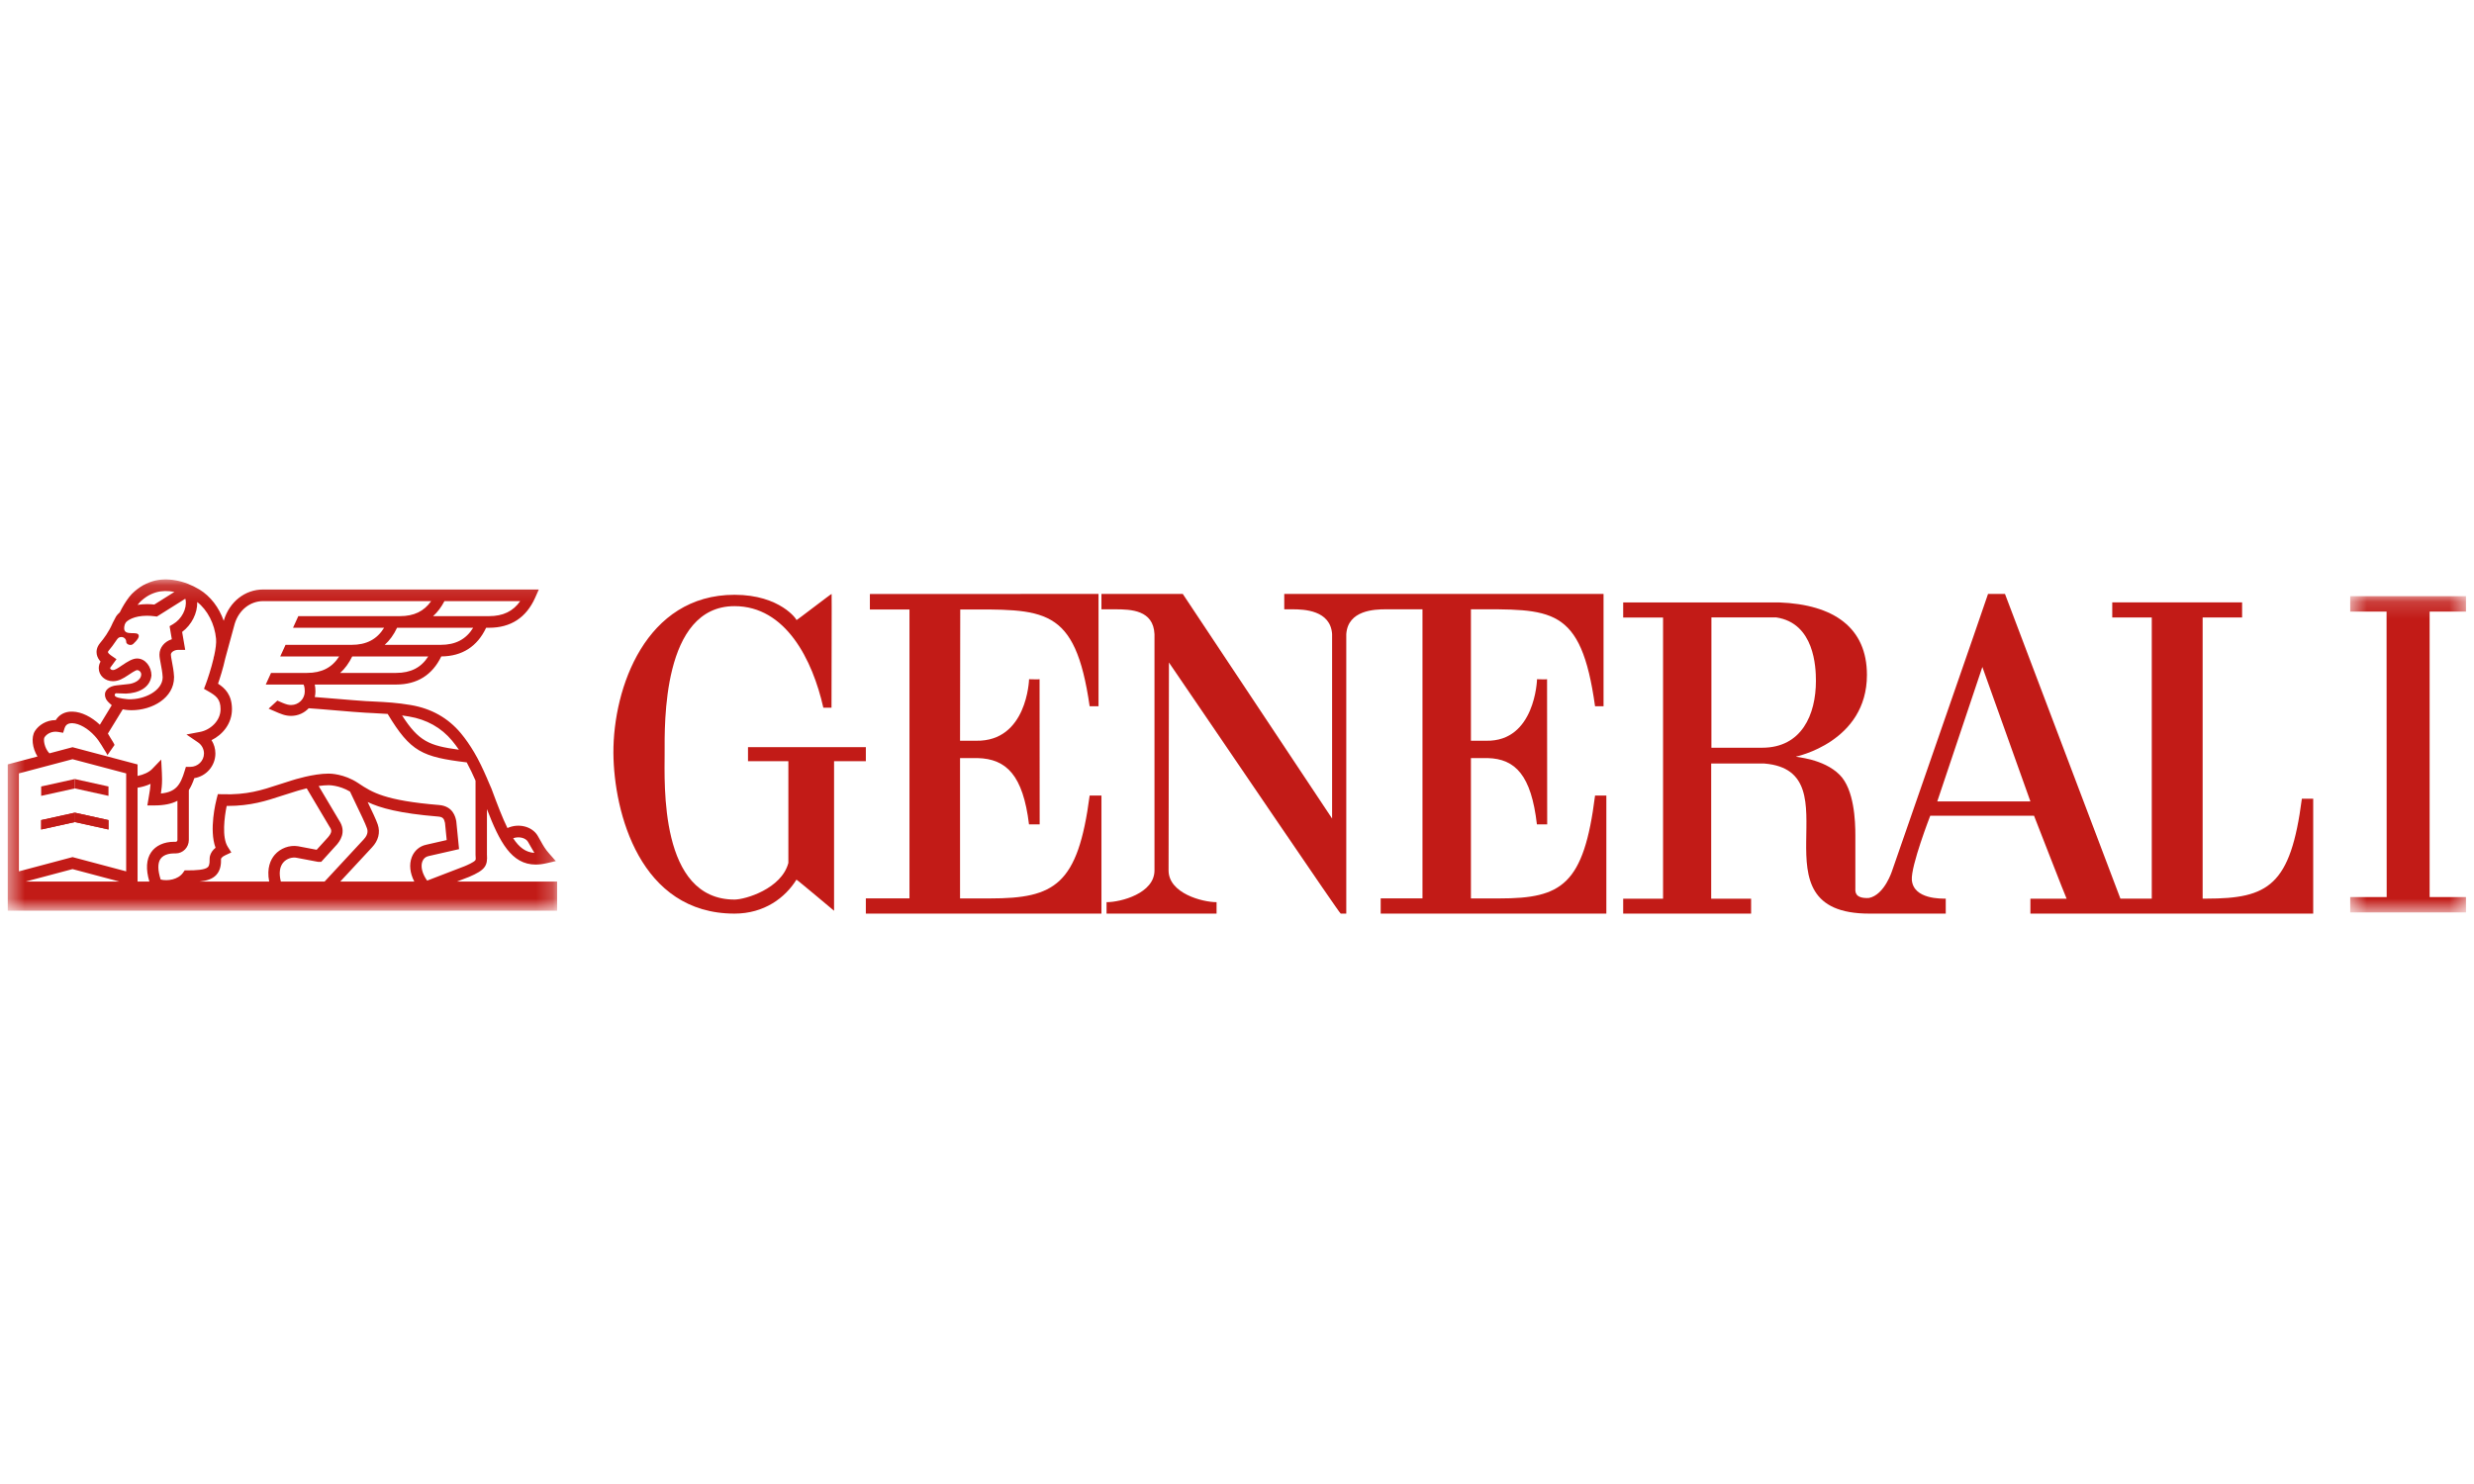
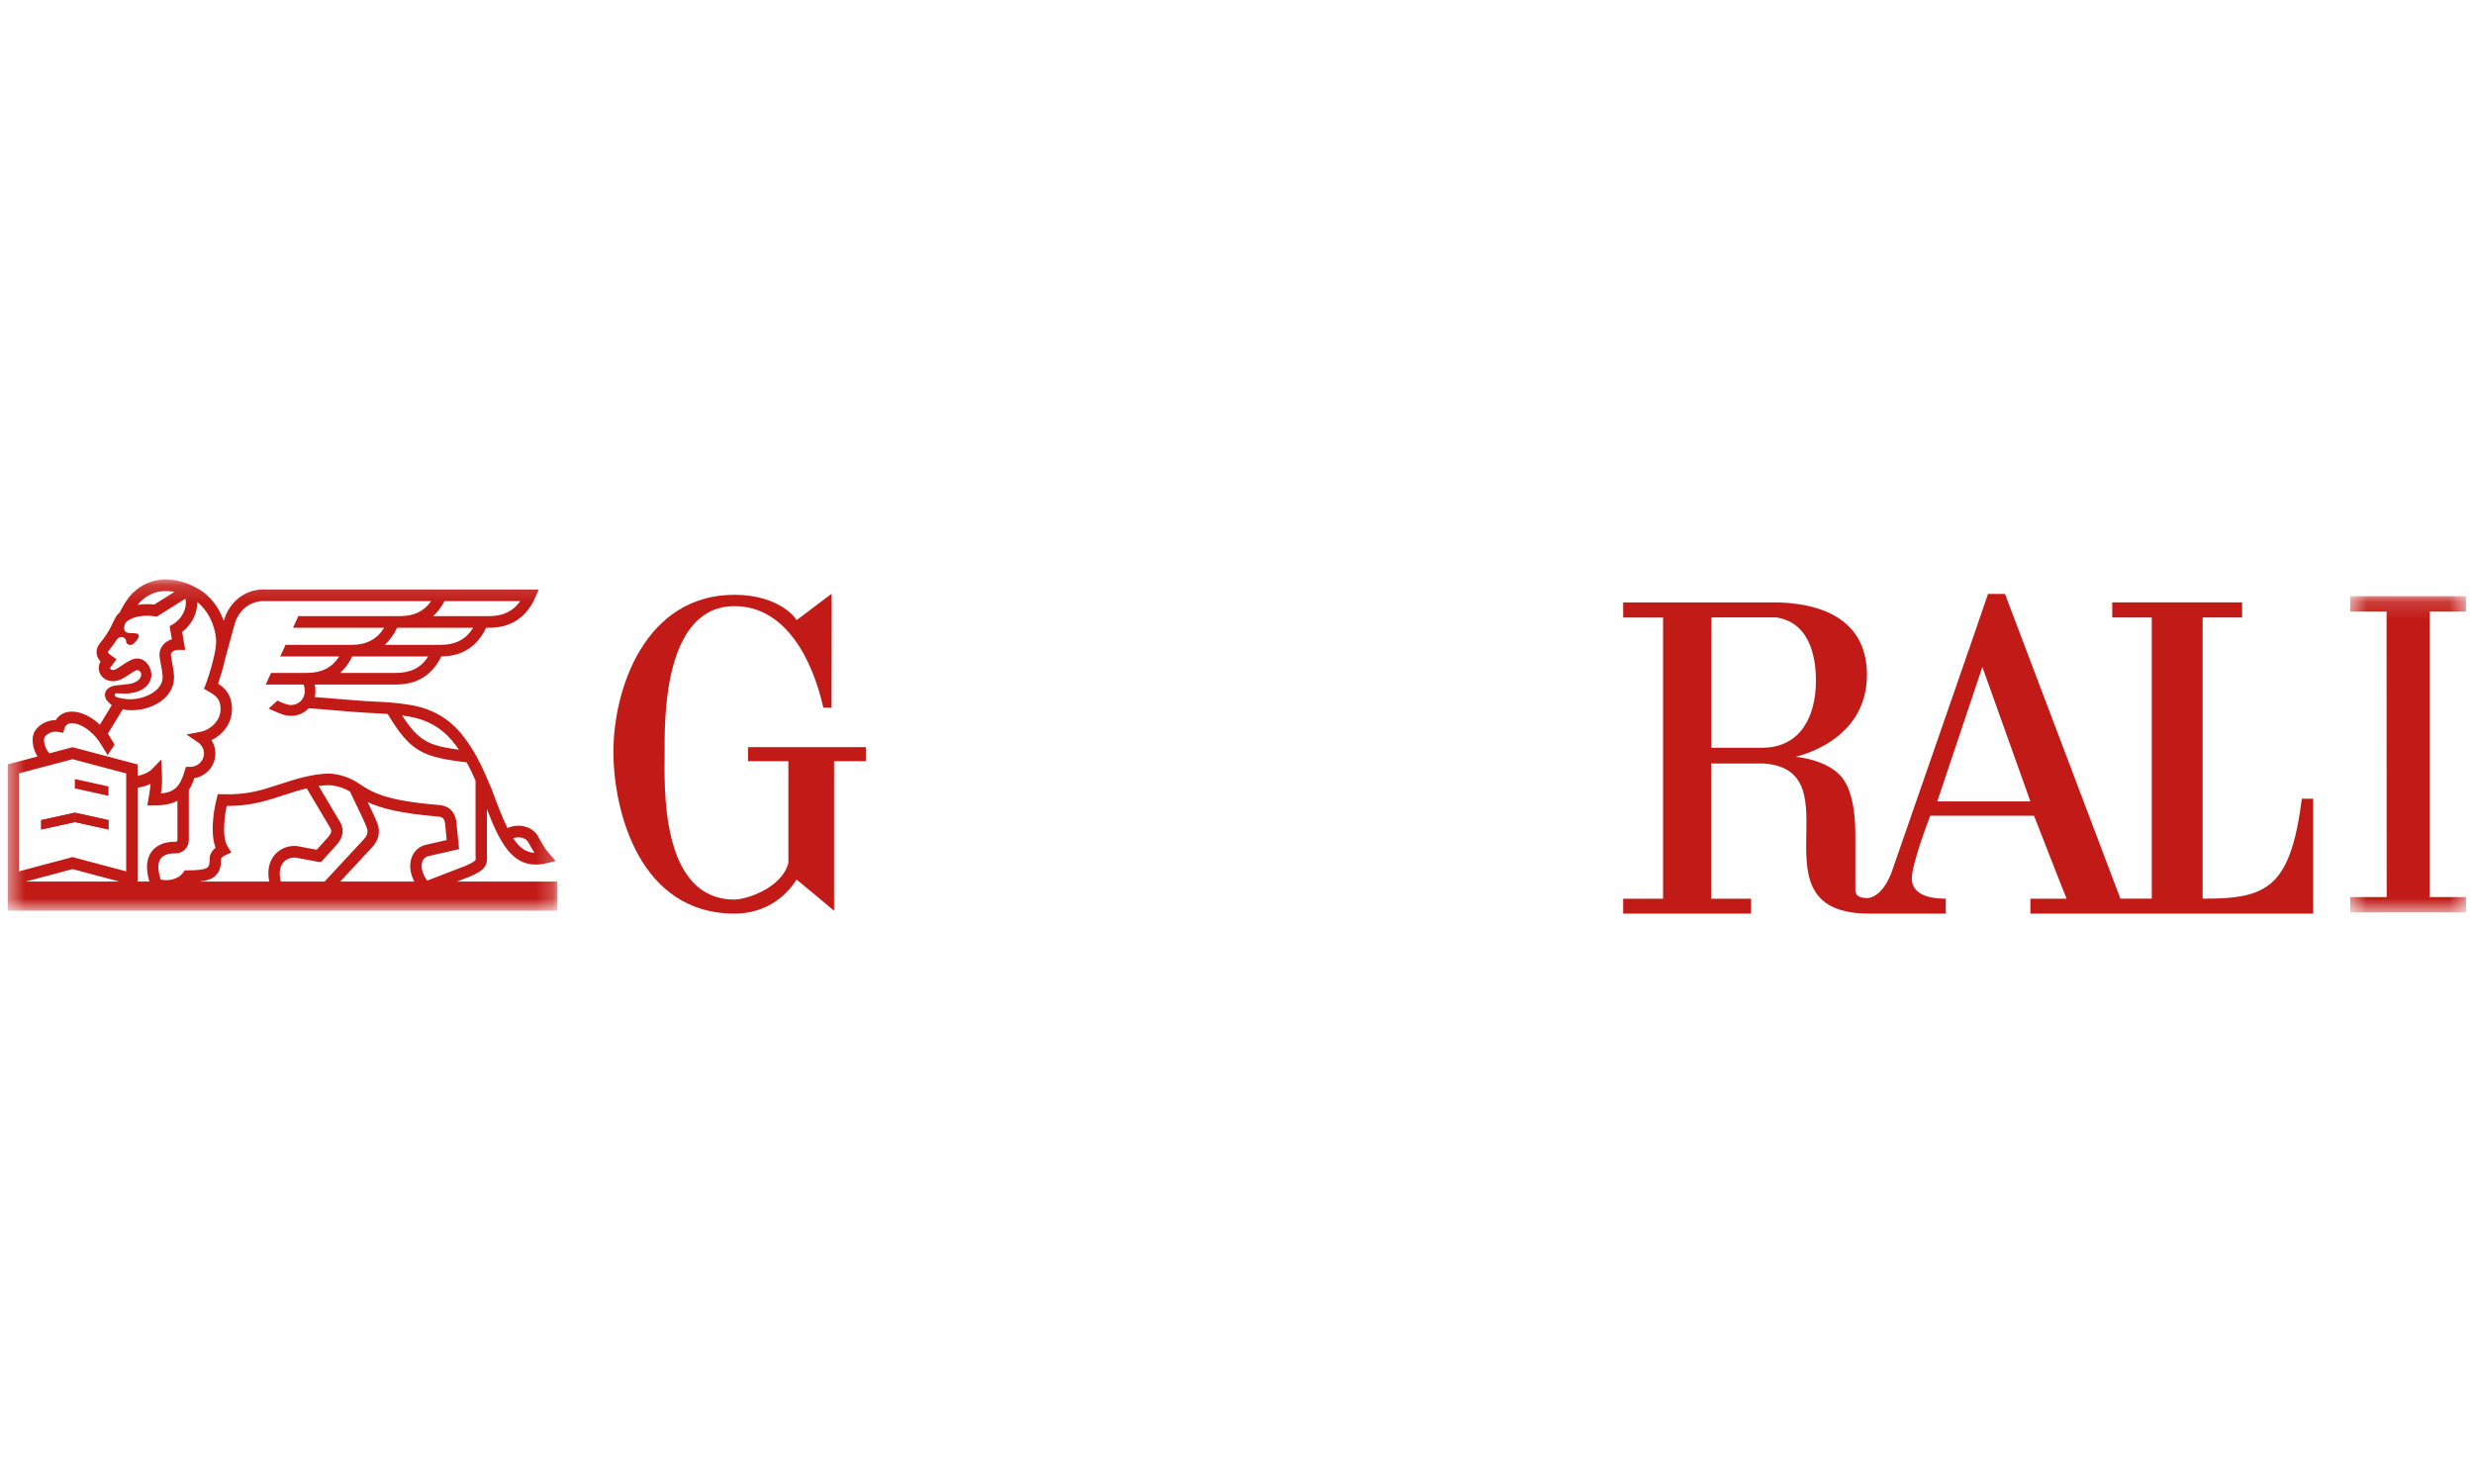
<svg xmlns="http://www.w3.org/2000/svg" width="150" height="90" viewBox="0 0 150 90" fill="none">
  <g clip-path="url(#clip0_24600_44412)">
    <g clip-path="url(#clip1_24600_44412)">
-       <path fill-rule="evenodd" clip-rule="evenodd" d="M58.208 44.924L58.22 36.962C63.311 36.962 65.181 36.712 66.066 42.833H66.604V36.02L52.741 36.026V36.962H55.142V54.485H52.496V55.408H66.782V48.249H66.066C65.355 53.663 63.955 54.487 60.028 54.487H58.208V45.975H59.264C61.024 46.016 62.027 47.024 62.389 49.995H63.036L63.03 41.192C63.017 41.21 62.393 41.192 62.393 41.192C62.393 41.236 62.268 44.977 59.186 44.924H58.208Z" fill="#C21B17" />
      <path fill-rule="evenodd" clip-rule="evenodd" d="M52.497 45.313H45.352V46.165H47.799V52.335C47.385 53.901 45.188 54.556 44.535 54.556C39.971 54.556 40.297 47.54 40.297 45.661C40.297 43.944 40.134 36.761 44.535 36.761C47.634 36.761 49.266 40.005 49.92 42.921H50.415C50.415 41.72 50.434 36.008 50.422 36.021C50.434 35.976 48.296 37.634 48.289 37.607C48.337 37.597 47.313 36.072 44.535 36.072C39.149 36.072 37.175 41.72 37.191 45.661C37.216 49.266 38.798 55.408 44.535 55.408C46.338 55.408 47.609 54.444 48.289 53.348C48.296 53.324 50.562 55.228 50.57 55.235V46.165H52.497V45.313Z" fill="#C21B17" />
      <path fill-rule="evenodd" clip-rule="evenodd" d="M117.458 48.602L120.192 40.449L123.104 48.602H117.458ZM106.84 45.347H103.764V37.445H107.697C110.005 37.793 110.1 40.449 110.1 41.293C110.1 43.337 109.241 45.347 106.84 45.347ZM139.563 48.441C138.88 53.71 137.538 54.499 133.774 54.499H133.547V37.449H135.94V36.531H128.067V37.449H130.463V54.499H128.561L121.563 36.02H120.536C120.558 36.011 114.723 52.786 114.711 52.835C114.723 52.786 114.271 54.276 113.309 54.461C112.424 54.502 112.491 54.043 112.491 53.882V50.649C112.491 49.802 112.424 47.874 111.539 46.99C110.549 45.996 108.853 45.922 108.891 45.884C108.891 45.884 113.193 45.002 113.193 40.932C113.193 38.078 111.198 36.659 107.869 36.535H98.414V37.453H100.832V54.502H98.414V55.408H106.17V54.502H103.751V46.306H106.976C112.572 46.765 106.015 55.419 113.349 55.408H117.972V54.499C117.716 54.499 116.022 54.549 115.916 53.374C115.845 52.526 117.031 49.474 117.031 49.474H123.325C123.322 49.463 125.281 54.502 125.3 54.502H123.104V55.408H140.251V48.441H139.563Z" fill="#C21B17" />
-       <path fill-rule="evenodd" clip-rule="evenodd" d="M89.183 36.952C94.058 36.952 95.859 36.712 96.709 42.833H97.224V36.02H77.865V36.952H78.371C79.053 36.952 80.676 37.004 80.767 38.465H80.766V49.642L71.712 36.02H66.781V36.952H67.601C68.573 36.952 69.935 36.995 69.997 38.465V52.786C69.997 54.182 67.954 54.714 67.099 54.714H67.091V55.408H73.761V54.714C72.908 54.714 70.851 54.182 70.851 52.786L70.873 40.178C74.459 45.422 81.224 55.419 81.288 55.408H81.625V38.465C81.719 37.004 83.34 36.952 84.024 36.952H86.246V54.485H83.712V55.408H97.394V48.249H96.709C96.028 53.663 94.688 54.487 90.925 54.487H89.183V45.975H90.192C91.88 46.016 92.841 47.024 93.183 49.995H93.807L93.799 41.192C93.788 41.21 93.191 41.192 93.191 41.192C93.191 41.237 93.068 44.978 90.12 44.924H89.183V36.952Z" fill="#C21B17" />
      <mask id="mask0_24600_44412" style="mask-type:alpha" maskUnits="userSpaceOnUse" x="142" y="36" width="8" height="20">
        <path d="M142.495 36.156H149.514V55.337H142.495V36.156Z" fill="white" />
      </mask>
      <g mask="url(#mask0_24600_44412)">
        <path fill-rule="evenodd" clip-rule="evenodd" d="M149.514 37.092V36.156H142.495V37.092H144.699L144.706 54.406H142.495V55.337H149.514V54.406H147.31V37.092H149.514Z" fill="#C21B17" />
      </g>
      <mask id="mask1_24600_44412" style="mask-type:alpha" maskUnits="userSpaceOnUse" x="0" y="35" width="34" height="21">
        <path d="M0.455 35.141H33.779V55.23H0.455V35.141Z" fill="white" />
      </mask>
      <g mask="url(#mask1_24600_44412)">
        <path fill-rule="evenodd" clip-rule="evenodd" d="M25.609 52.243C25.677 52.065 25.809 51.953 25.991 51.917L27.833 51.497L27.666 49.818L27.66 49.782C27.616 49.563 27.478 48.893 26.622 48.822C23.329 48.551 22.566 48.052 21.765 47.524C21.765 47.522 21.764 47.519 21.763 47.516L21.758 47.519L21.706 47.484C20.852 46.92 20.001 46.915 19.918 46.917C18.986 46.918 17.804 47.294 17.708 47.325C17.424 47.412 17.157 47.498 16.899 47.583C15.868 47.922 14.977 48.215 13.481 48.169L13.209 48.161L13.138 48.43C13.084 48.638 12.665 50.327 13.069 51.413C12.707 51.705 12.708 52.041 12.71 52.086C12.724 52.457 12.639 52.549 12.611 52.579C12.437 52.762 11.864 52.785 11.38 52.785H11.374H11.198L11.095 52.931C10.797 53.349 10.154 53.447 9.741 53.34C9.56 52.777 9.555 52.348 9.73 52.09C9.938 51.788 10.374 51.756 10.552 51.756H10.655C11.093 51.756 11.449 51.39 11.449 50.941V47.918C11.582 47.707 11.689 47.465 11.783 47.192C12.506 47.075 13.059 46.448 13.059 45.696C13.059 45.406 12.976 45.127 12.825 44.888C13.492 44.56 14.064 43.89 14.064 43.01C14.064 42.131 13.631 41.727 13.219 41.463C13.336 41.125 13.527 40.533 13.657 39.933L14.234 37.819C14.493 36.99 15.17 36.455 15.957 36.455H26.142C25.71 37.074 25.098 37.367 24.25 37.367H18.087L17.766 38.072H23.289C22.855 38.775 22.218 39.108 21.317 39.108H17.312L16.99 39.813H20.564C20.13 40.49 19.503 40.81 18.616 40.81H16.433L16.113 41.515H18.4C18.421 41.544 18.478 41.651 18.478 41.936C18.478 42.388 18.107 42.757 17.648 42.757C17.491 42.757 17.357 42.719 17.121 42.622C17.02 42.577 16.919 42.533 16.817 42.49L16.287 42.977C16.386 43.02 16.485 43.063 16.584 43.106V43.106C17.044 43.31 17.301 43.416 17.648 43.416C18.07 43.416 18.449 43.238 18.718 42.953C19.111 42.978 19.744 43.032 20.356 43.083C21.088 43.145 21.779 43.204 22.137 43.222C22.316 43.233 22.484 43.241 22.643 43.248C22.946 43.264 23.225 43.278 23.504 43.298C24.892 45.603 25.605 45.907 28.298 46.236C28.491 46.591 28.666 46.967 28.832 47.343V51.83L28.833 51.856C28.849 52.063 28.849 52.133 28.821 52.17C28.727 52.295 28.312 52.473 28.168 52.533L25.898 53.407C25.599 52.99 25.49 52.556 25.609 52.243ZM25.119 53.462H20.632L22.555 51.39C22.943 50.98 23.068 50.488 22.904 50.004C22.81 49.724 22.556 49.19 22.292 48.642C23.056 49.004 24.212 49.329 26.566 49.522C26.85 49.546 26.925 49.646 26.981 49.909L27.084 50.946L25.854 51.227C25.443 51.31 25.118 51.587 24.965 51.988C24.797 52.43 24.854 52.95 25.119 53.462ZM17.028 53.462C16.903 52.962 16.954 52.565 17.177 52.305C17.39 52.057 17.717 51.98 17.949 52.015L19.258 52.263L19.291 52.269H19.475L20.4 51.248L20.41 51.239C20.568 51.051 21.049 50.48 20.558 49.753L19.32 47.669C19.524 47.64 19.729 47.62 19.921 47.62L19.928 47.62C19.934 47.621 20.556 47.611 21.221 48.007C21.311 48.204 21.436 48.464 21.576 48.753C21.836 49.292 22.16 49.961 22.25 50.232C22.279 50.316 22.366 50.575 22.056 50.902L19.682 53.462H17.028ZM16.656 51.842C16.406 52.135 16.163 52.644 16.321 53.462H12.097C12.55 53.416 12.881 53.307 13.109 53.065C13.386 52.772 13.41 52.37 13.4 52.084C13.41 52.059 13.455 51.961 13.661 51.867L14.026 51.697L13.808 51.353C13.447 50.787 13.604 49.549 13.744 48.878H13.777C15.209 48.878 16.135 48.573 17.111 48.252C17.366 48.169 17.629 48.083 17.907 48.001L17.915 47.998C17.922 47.996 18.207 47.903 18.596 47.81L19.972 50.127L19.984 50.147C20.121 50.346 20.139 50.478 19.89 50.776L19.199 51.536L18.069 51.321L18.058 51.32C17.547 51.239 16.996 51.445 16.656 51.842ZM9.163 51.69C8.869 52.12 8.834 52.715 9.056 53.462H8.341V47.772C8.597 47.733 8.872 47.658 9.128 47.538C9.114 47.787 9.08 47.983 9.035 48.245C9.024 48.305 9.013 48.369 9.003 48.437L8.934 48.848H9.342C9.953 48.848 10.409 48.75 10.758 48.565V50.941C10.758 51.001 10.713 51.051 10.655 51.051H10.552C9.946 51.051 9.438 51.284 9.163 51.69ZM7.65 52.845L4.398 51.98L1.146 52.845V46.904L4.398 46.043L7.65 46.904V52.845ZM1.564 53.462L4.398 52.708L7.232 53.462H1.564ZM2.697 44.717C2.834 44.505 3.145 44.322 3.532 44.39L3.827 44.442L3.919 44.153C3.945 44.077 3.978 44.018 4.024 43.974C4.107 43.895 4.23 43.856 4.387 43.86C4.803 43.875 5.324 44.171 5.746 44.634C5.9 44.801 6.036 44.996 6.157 45.194C6.182 45.235 6.209 45.281 6.233 45.32C6.267 45.375 6.295 45.42 6.301 45.431C6.316 45.458 6.525 45.778 6.512 45.799C6.654 45.594 6.797 45.389 6.94 45.184C6.944 45.179 6.938 45.159 6.926 45.134C6.893 45.063 6.818 44.941 6.772 44.87C6.761 44.852 6.75 44.834 6.739 44.817C6.739 44.815 6.737 44.813 6.737 44.812C6.733 44.804 6.713 44.775 6.688 44.734C6.641 44.659 6.573 44.547 6.542 44.488L7.442 43.019C7.667 43.065 7.859 43.073 7.949 43.073H7.972C9.24 43.073 10.553 42.325 10.553 41.075V41.044C10.537 40.703 10.474 40.379 10.424 40.117C10.391 39.946 10.36 39.782 10.36 39.701C10.36 39.564 10.549 39.411 10.819 39.411H11.229L11.043 38.326C11.621 37.892 11.976 37.185 11.958 36.51C12.581 36.997 13.019 37.842 13.1 38.742C13.123 39.002 13.073 39.368 12.989 39.751L12.945 39.912L12.953 39.914C12.806 40.542 12.589 41.186 12.475 41.492L12.367 41.775L12.626 41.923C13.089 42.191 13.373 42.387 13.373 43.01C13.373 43.724 12.744 44.272 12.136 44.387L11.304 44.545L12.009 45.025C12.233 45.179 12.367 45.43 12.367 45.696C12.367 46.144 11.995 46.508 11.535 46.508H11.271L11.195 46.757C10.937 47.615 10.657 48.035 9.756 48.124C9.796 47.865 9.826 47.613 9.826 47.259C9.826 47.175 9.819 46.942 9.815 46.866L9.774 46.066L9.224 46.637C9.036 46.832 8.705 46.985 8.341 47.059V46.361L4.398 45.315L2.996 45.687C2.683 45.367 2.619 44.839 2.697 44.717ZM6.956 42.131C6.966 42.081 7.004 42.044 7.045 42.045L7.639 42.064C8.363 42.039 9.099 41.734 9.183 40.965C9.183 40.443 8.821 39.935 8.309 39.935C8.035 39.935 7.727 40.128 7.382 40.362C7.157 40.514 6.98 40.636 6.844 40.636C6.753 40.636 6.679 40.573 6.679 40.522C6.679 40.514 6.681 40.505 6.683 40.496L7.063 39.978L6.735 39.752C6.666 39.706 6.557 39.617 6.545 39.553C6.54 39.522 6.583 39.465 6.597 39.449C6.733 39.287 6.888 39.09 7.046 38.847C7.142 38.709 7.198 38.633 7.361 38.633C7.521 38.633 7.653 38.764 7.653 38.925C7.653 39.031 7.767 39.115 7.91 39.115C8.052 39.115 8.115 39.013 8.204 38.925C8.204 38.925 8.542 38.608 8.363 38.458C8.159 38.287 7.34 38.636 7.567 37.867L7.624 37.758C7.712 37.639 8.104 37.343 8.912 37.343C9.066 37.343 9.227 37.355 9.393 37.377L9.514 37.392L11.234 36.31C11.248 36.347 11.252 36.374 11.252 36.374L11.254 36.384C11.344 36.915 11.016 37.546 10.492 37.854L10.283 37.976L10.418 38.768C9.977 38.905 9.669 39.267 9.669 39.701C9.669 39.851 9.704 40.029 9.746 40.252C9.794 40.502 9.848 40.783 9.863 41.07C9.863 41.893 8.75 42.438 7.809 42.407L7.785 42.407C7.745 42.404 7.146 42.357 6.999 42.238C6.97 42.215 6.947 42.168 6.956 42.131ZM8.38 36.636C8.488 36.494 8.664 36.337 8.875 36.195C9.039 36.084 9.254 35.985 9.463 35.923C9.797 35.825 10.181 35.819 10.575 35.897L9.356 36.664C9.206 36.648 9.057 36.639 8.912 36.639C8.706 36.639 8.517 36.657 8.341 36.685C8.355 36.669 8.366 36.651 8.38 36.636ZM26.948 36.455H31.542C31.111 37.074 30.498 37.367 29.651 37.367H26.258C26.529 37.125 26.758 36.821 26.948 36.455ZM26.717 39.108H23.325C23.626 38.839 23.875 38.493 24.074 38.072H28.689C28.255 38.775 27.62 39.108 26.717 39.108ZM24.017 40.81H20.625C20.916 40.55 21.158 40.216 21.355 39.813H25.964C25.531 40.49 24.903 40.81 24.017 40.81ZM24.797 43.454C25.872 43.635 26.751 44.129 27.413 44.922C27.553 45.091 27.69 45.272 27.824 45.467C26.017 45.225 25.387 44.957 24.377 43.39C24.511 43.408 24.65 43.429 24.797 43.454ZM32.01 51.05C32.076 51.159 32.133 51.261 32.188 51.361C32.254 51.482 32.321 51.601 32.399 51.724C31.876 51.691 31.479 51.395 31.113 50.836C31.45 50.715 31.86 50.801 32.01 51.05ZM27.712 53.462L28.417 53.189L28.428 53.186C29.428 52.763 29.571 52.498 29.523 51.819V49.071C30.284 51.046 31.005 52.434 32.481 52.433C32.681 52.433 32.896 52.408 33.126 52.355L33.702 52.222L33.306 51.776C33.053 51.492 32.93 51.27 32.789 51.015C32.73 50.91 32.67 50.802 32.598 50.681C32.252 50.108 31.431 49.915 30.766 50.219C30.464 49.606 30.16 48.808 29.795 47.823L29.713 47.636C29.652 47.489 29.588 47.341 29.523 47.193V47.168H29.513C29.287 46.648 29.044 46.126 28.756 45.638C28.492 45.193 28.226 44.809 27.939 44.465C27.168 43.542 26.15 42.969 24.909 42.759C24.053 42.614 23.447 42.584 22.677 42.545C22.518 42.538 22.351 42.529 22.174 42.52C21.827 42.5 21.107 42.44 20.413 42.382C19.944 42.343 19.463 42.303 19.085 42.274C19.111 42.165 19.125 42.052 19.125 41.936C19.125 41.779 19.112 41.64 19.084 41.515H24.017C25.289 41.515 26.208 40.941 26.756 39.81C28.021 39.799 28.934 39.214 29.474 38.072H29.651C30.967 38.072 31.907 37.459 32.447 36.248L32.669 35.751H15.957C14.86 35.751 13.924 36.482 13.575 37.614L13.565 37.653C13.28 36.843 12.759 36.156 12.093 35.753C11.166 35.189 10.111 35.001 9.272 35.246C8.994 35.329 8.718 35.456 8.494 35.608C8.301 35.739 8.031 35.947 7.835 36.202C7.621 36.482 7.414 36.821 7.263 37.138C7.167 37.219 7.092 37.301 7.04 37.382L6.84 37.764L6.83 37.786C6.59 38.339 6.298 38.721 6.073 38.992C5.847 39.26 5.836 39.514 5.866 39.682C5.9 39.862 5.995 40.012 6.097 40.123L6.09 40.134C6.024 40.251 5.988 40.385 5.988 40.522C5.988 40.972 6.372 41.313 6.844 41.313C7.188 41.313 7.467 41.149 7.765 40.949C7.886 40.867 8.204 40.651 8.309 40.64C8.442 40.64 8.562 40.762 8.562 40.897C8.562 41.265 8.096 41.465 7.762 41.489L7.084 41.563C6.595 41.61 6.363 41.873 6.363 42.11C6.363 42.348 6.475 42.481 6.552 42.56L6.602 42.613L6.775 42.77L6.055 43.954C5.542 43.469 4.942 43.175 4.408 43.158C4.064 43.145 3.767 43.251 3.548 43.463C3.485 43.525 3.429 43.594 3.382 43.672H3.369C2.801 43.672 2.344 43.983 2.119 44.332C1.875 44.714 1.962 45.375 2.273 45.879L0.455 46.361V55.23H33.779V53.462H27.712Z" fill="#C21B17" />
      </g>
      <path fill-rule="evenodd" clip-rule="evenodd" d="M6.577 47.697L4.536 47.246V47.815L6.577 48.266V47.697Z" fill="#C21B17" />
-       <path fill-rule="evenodd" clip-rule="evenodd" d="M2.496 48.266L4.537 47.816V47.246L2.496 47.697V48.266Z" fill="#C21B17" />
      <path fill-rule="evenodd" clip-rule="evenodd" d="M2.496 50.306L4.537 49.856V49.286L2.496 49.737V50.306Z" fill="#C21B17" />
      <path fill-rule="evenodd" clip-rule="evenodd" d="M6.577 49.737L4.536 49.286V49.856L6.577 50.306V49.737Z" fill="#C21B17" />
      <path fill-rule="evenodd" clip-rule="evenodd" d="M6.577 49.737L4.536 49.286V49.855L6.577 50.306V49.737Z" fill="#C21B17" />
      <path fill-rule="evenodd" clip-rule="evenodd" d="M2.496 50.306L4.537 49.855V49.286L2.496 49.737V50.306Z" fill="#C21B17" />
    </g>
  </g>
  <defs>
    <clipPath id="clip0_24600_44412">
      <rect width="150" height="90" fill="white" />
    </clipPath>
    <clipPath id="clip1_24600_44412">
      <rect width="150" height="20.408" fill="white" transform="translate(0.455 35)" />
    </clipPath>
  </defs>
</svg>